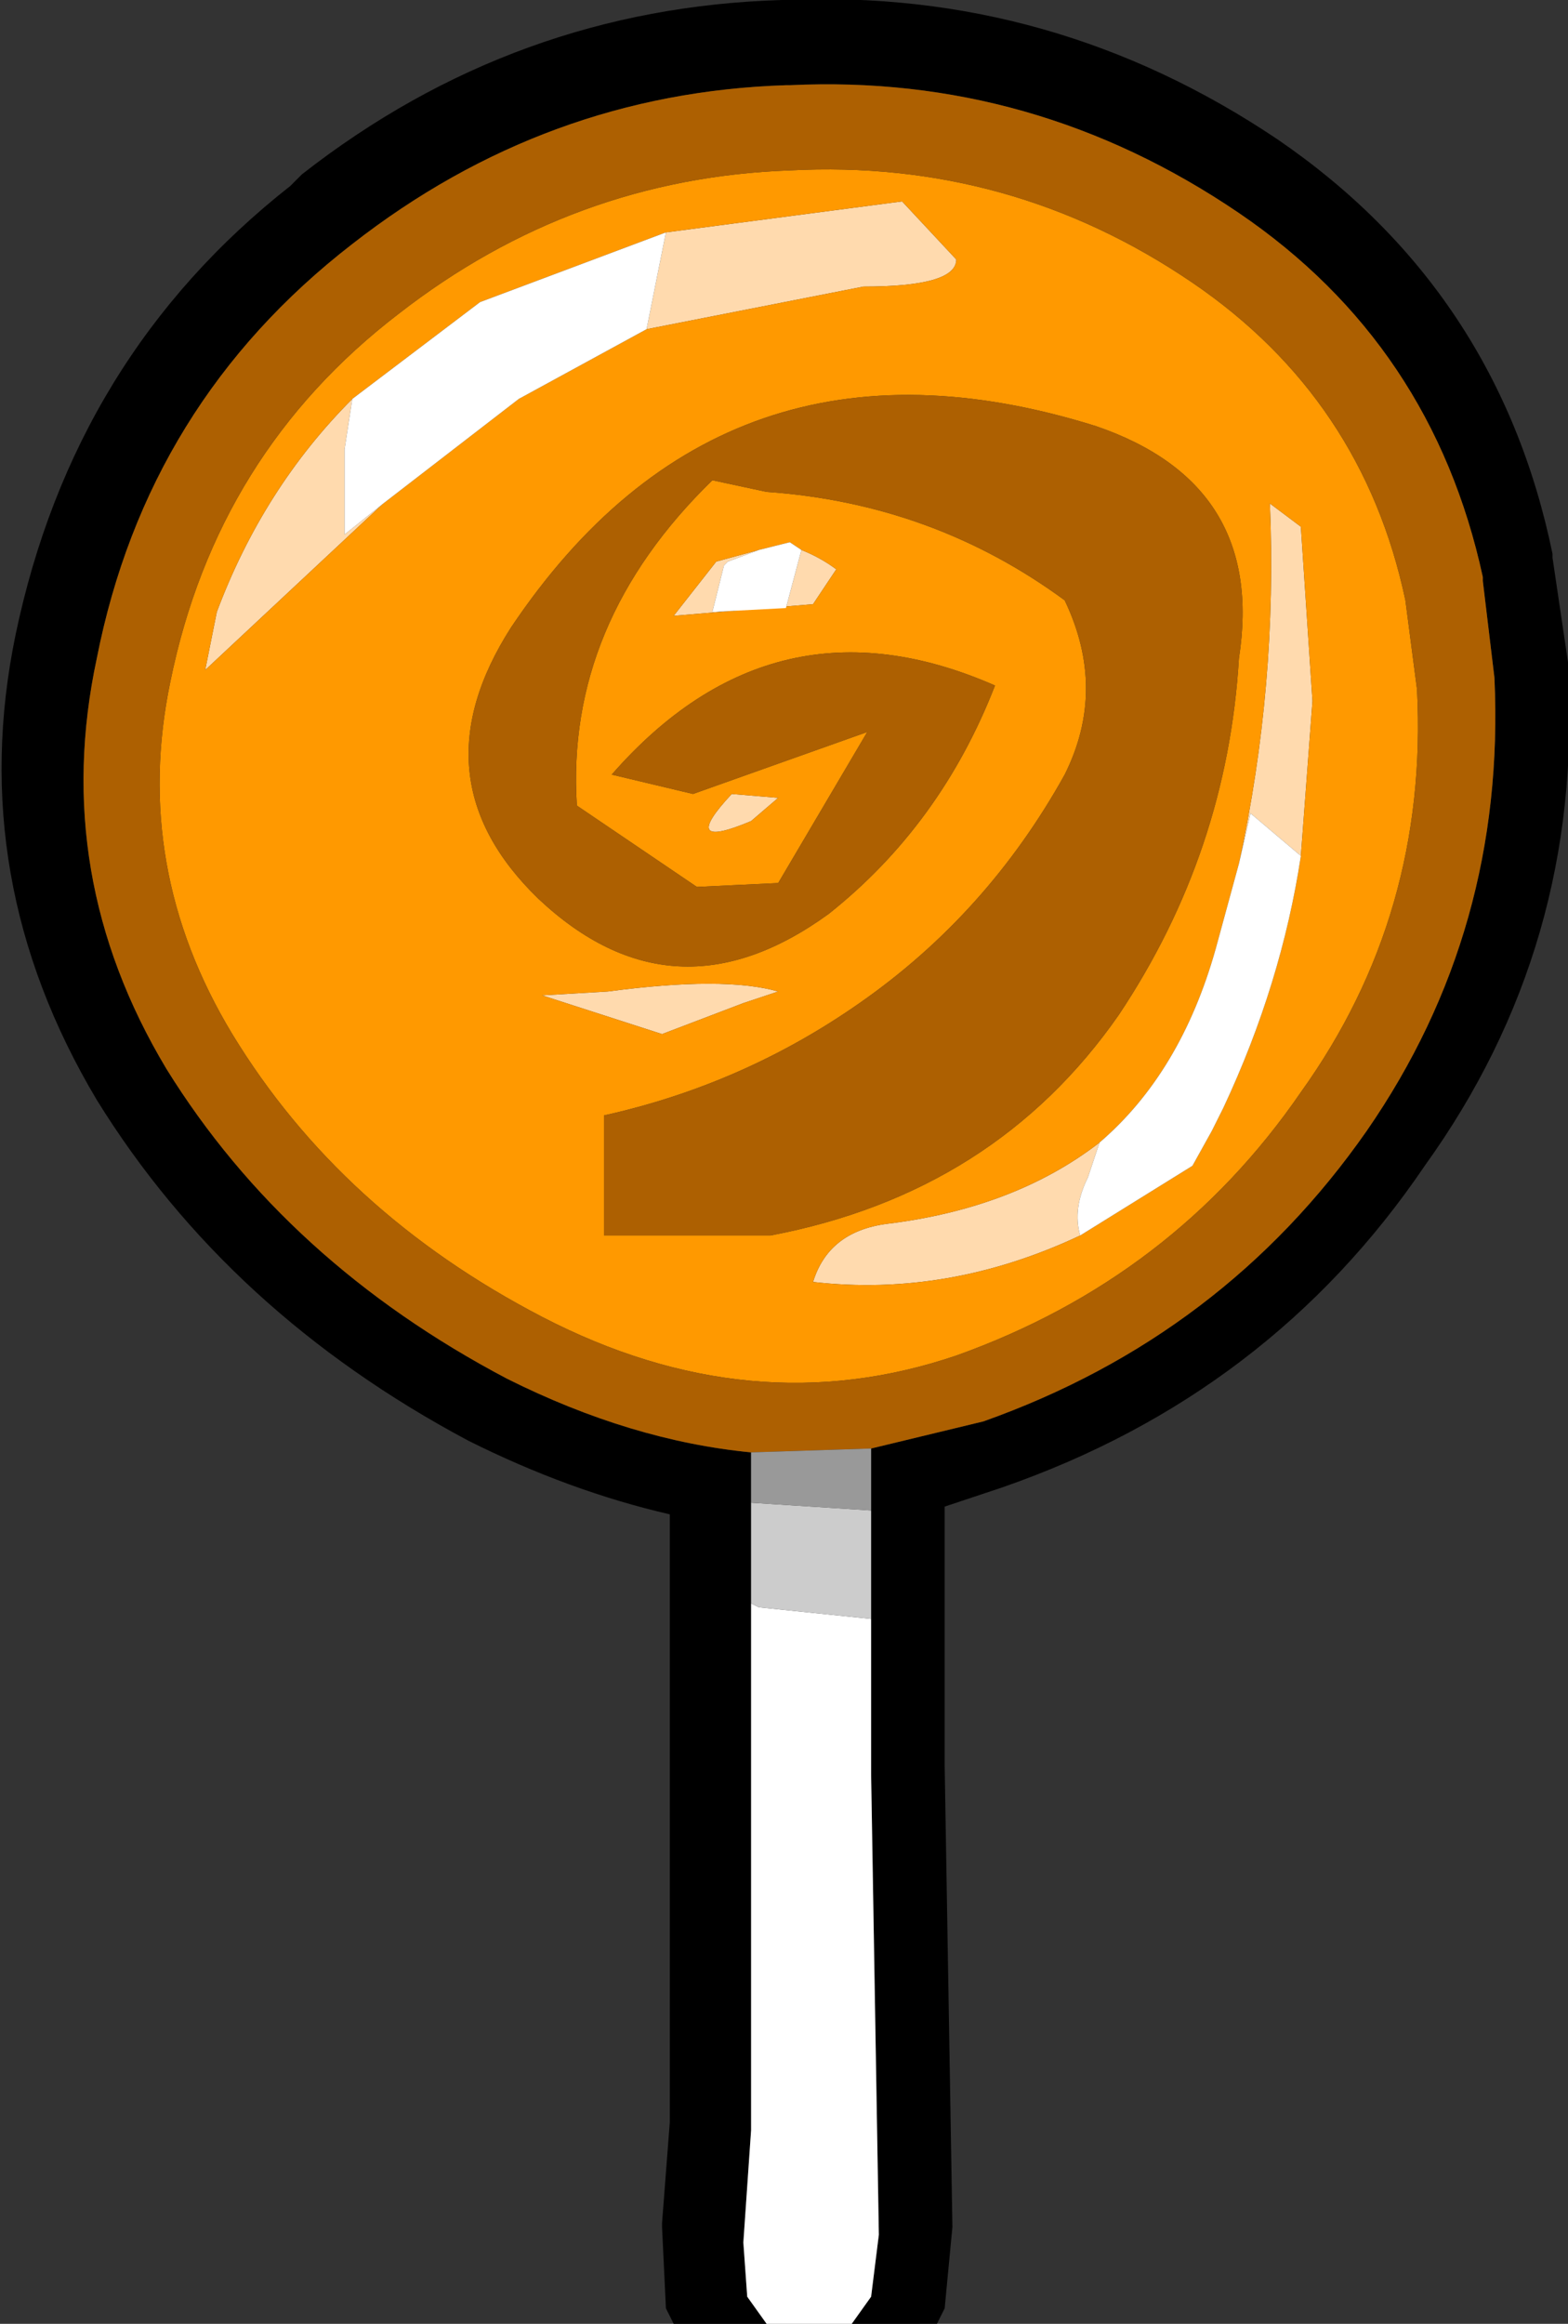
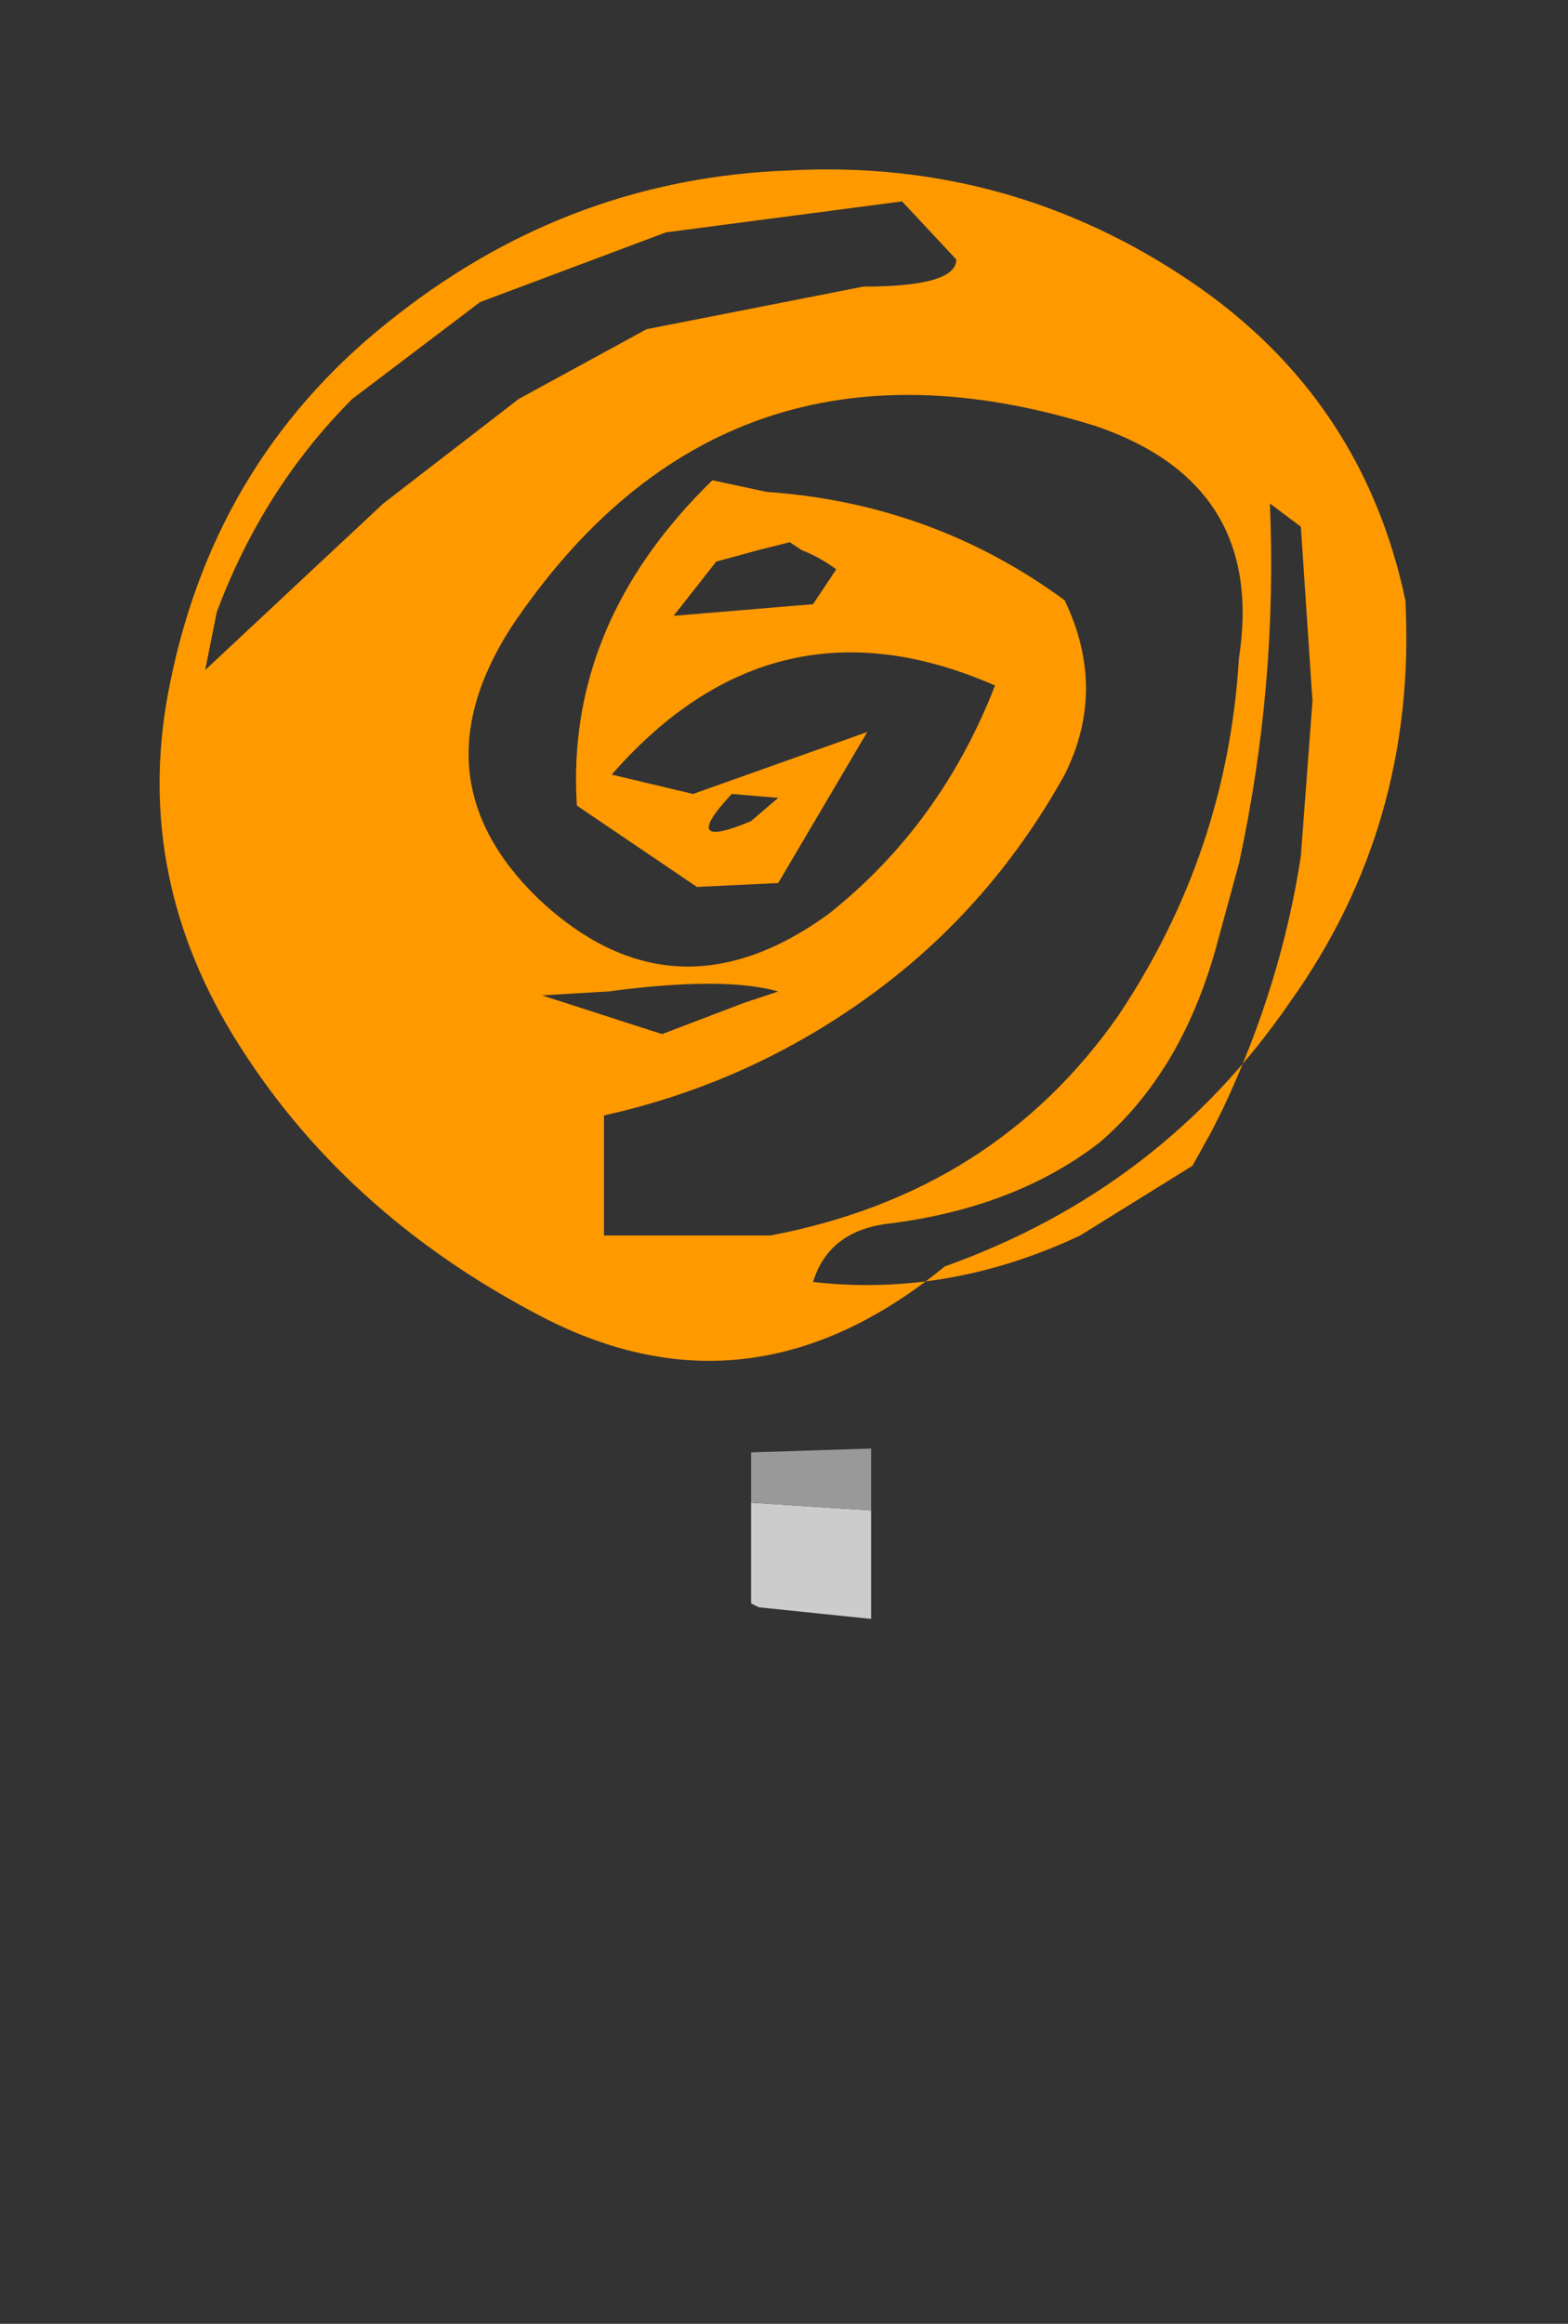
<svg xmlns="http://www.w3.org/2000/svg" height="30" width="20.25">
  <rect width="100%" height="100%" fill="#333333" stroke="none" />
  <g fill-rule="evenodd">
-     <path d="M8.6 3l3.05-.4.7.75q0 .35-1.2.35l-2.8.55L8.6 3M4.95 6.5l-2.3 2.15.15-.75q.6-1.6 1.75-2.75l-.1.65v1.1l.5-.4M16 11.15q.5-2.3.4-4.65l.4.3.15 2.25-.15 2-.65-.55-.15.65m-2.05 4.8q-1.7.8-3.45.6.2-.65.95-.75 1.65-.2 2.75-1.05l-.15.45q-.2.4-.1.75m-3.6-8.85q.25.1.45.25l-.3.45-1.8.15.55-.7.55-.15-.4.15-.05.05-.15.6.95-.05.2-.75m-.65 3.5q-.95.4-.25-.35l.6.05-.35.3m-1.15 2.75L7 12.85l.85-.05q1.5-.2 2.2 0l-.45.15-1.05.4" fill="#ffdaae" />
-     <path d="M8.35 4.25l2.8-.55q1.2 0 1.2-.35l-.7-.75L8.6 3l-2.4.9-1.65 1.25Q3.4 6.3 2.8 7.9l-.15.75 2.3-2.15L6.7 5.15l1.65-.9m8.45 6.8l.15-2-.15-2.25-.4-.3q.1 2.35-.4 4.65l-.3 1.1q-.45 1.6-1.5 2.5-1.1.85-2.75 1.05-.75.1-.95.75 1.75.2 3.45-.6l1.45-.9.25-.45.05-.1.1-.2q.75-1.6 1-3.25m-3.05-3.3q.55 1.15 0 2.25-1 1.8-2.65 2.95Q9.6 14 7.8 14.4v1.55h2.15q2.9-.55 4.5-2.85Q15.85 11 16 8.5q.35-2.25-1.85-3Q9.35 4 6.6 8.1q-1.25 1.95.35 3.5 1.75 1.65 3.75.2 1.45-1.15 2.15-2.95Q10 7.6 7.9 10l1.05.25 2.25-.8-1.15 1.95-1.05.05-1.55-1.05Q7.3 8.05 9.2 6.2l.7.15q2.15.15 3.85 1.4m4.4 0l.15 1.15q.15 2.9-1.5 5.2-1.65 2.4-4.45 3.4Q9.7 18.4 7 17q-2.6-1.35-4-3.65-1.3-2.15-.8-4.55.6-2.95 2.95-4.75Q7.4 2.3 10.2 2.2q2.85-.15 5.2 1.45 2.2 1.5 2.75 4.1M9.8 7.1l-.55.15-.55.7 1.8-.15.3-.45q-.2-.15-.45-.25L10.2 7l-.4.1m-.1 3.5l.35-.3-.6-.05q-.7.75.25.35m-1.15 2.75l1.05-.4.45-.15q-.7-.2-2.2 0l-.85.05 1.55.5" fill="#f90" />
-     <path d="M9.9 30H8.7l-.1-.2-.05-1.05v-.05l.1-1.3V19.55q-1.3-.3-2.6-.95-3.1-1.65-4.8-4.4-1.7-2.85-1.05-6 .75-3.6 3.55-5.8l.15-.15Q6.65.1 10.1 0h.05q3.45-.15 6.35 1.8 2.85 1.95 3.55 5.35v.05l.2 1.35v.1q.2 3.55-1.85 6.4-2 2.95-5.45 4.15l-.75.25v3.35l.1 5.95-.1 1.05-.1.2H11l.25-.35.1-.8-.1-5.95V18.7l1.45-.35q3.1-1.1 4.95-3.75 1.8-2.6 1.65-5.85l-.15-1.25v-.05q-.65-3-3.15-4.7-2.65-1.8-5.8-1.65h-.05q-3.1.1-5.6 2.05Q1.9 5.2 1.25 8.5q-.6 2.8.9 5.3 1.55 2.5 4.4 4 1.6.8 3.15.95v8.75l-.1 1.45.05.7.25.35" />
-     <path d="M9.7 18.75q-1.55-.15-3.15-.95-2.85-1.5-4.4-4-1.5-2.5-.9-5.3.65-3.3 3.3-5.35 2.5-1.95 5.6-2.05h.05Q13.35.95 16 2.75q2.5 1.7 3.15 4.7v.05l.15 1.25q.15 3.25-1.65 5.85-1.85 2.65-4.95 3.75l-1.45.35-1.55.05m8.45-11q-.55-2.6-2.75-4.1-2.35-1.6-5.2-1.45-2.8.1-5.05 1.85Q2.8 5.85 2.2 8.8q-.5 2.4.8 4.55 1.4 2.3 4 3.65 2.7 1.4 5.35.5 2.8-1 4.45-3.4 1.65-2.3 1.5-5.2l-.15-1.15m-4.4 0q-1.7-1.25-3.85-1.4l-.7-.15q-1.9 1.85-1.75 4.2L9 11.45l1.05-.05 1.15-1.95-2.25.8L7.9 10q2.1-2.4 4.95-1.15-.7 1.8-2.15 2.95-2 1.45-3.75-.2-1.6-1.55-.35-3.5Q9.35 4 14.15 5.5q2.2.75 1.85 3-.15 2.5-1.55 4.6-1.6 2.3-4.5 2.85H7.8V14.4q1.8-.4 3.3-1.45 1.65-1.15 2.65-2.95.55-1.1 0-2.25" fill="#ad6001" />
-     <path d="M8.6 3l-.25 1.25-1.65.9L4.95 6.5l-.5.4V5.8l.1-.65L6.2 3.9 8.6 3m1.3 27l-.25-.35-.05-.7.1-1.45v-6.8l.1.05 1.45.15v2l.1 5.95-.1.8L11 30H9.9M16 11.15l.15-.65.65.55q-.25 1.65-1 3.25l-.1.2-.05.1-.25.45-1.45.9q-.1-.35.1-.75l.15-.45q1.05-.9 1.5-2.5l.3-1.1M10.35 7.1l-.2.75-.95.05.15-.6.05-.05.4-.15.4-.1.15.1" fill="#fff" />
+     <path d="M8.35 4.25l2.8-.55q1.2 0 1.2-.35l-.7-.75L8.6 3l-2.4.9-1.65 1.25Q3.4 6.3 2.8 7.9l-.15.75 2.3-2.15L6.7 5.15l1.65-.9m8.45 6.8l.15-2-.15-2.25-.4-.3q.1 2.35-.4 4.65l-.3 1.1q-.45 1.6-1.5 2.5-1.1.85-2.75 1.05-.75.1-.95.75 1.75.2 3.45-.6l1.45-.9.25-.45.05-.1.1-.2q.75-1.6 1-3.25m-3.05-3.3q.55 1.15 0 2.25-1 1.8-2.65 2.95Q9.6 14 7.8 14.4v1.55h2.15q2.9-.55 4.5-2.85Q15.85 11 16 8.5q.35-2.25-1.85-3Q9.35 4 6.6 8.1q-1.25 1.95.35 3.5 1.75 1.65 3.75.2 1.45-1.15 2.15-2.95Q10 7.6 7.9 10l1.05.25 2.25-.8-1.15 1.95-1.05.05-1.55-1.05Q7.3 8.05 9.2 6.2l.7.15q2.15.15 3.85 1.4m4.4 0q.15 2.9-1.5 5.2-1.65 2.4-4.45 3.4Q9.7 18.4 7 17q-2.6-1.35-4-3.65-1.3-2.15-.8-4.55.6-2.95 2.95-4.75Q7.4 2.3 10.2 2.2q2.85-.15 5.2 1.45 2.2 1.5 2.75 4.1M9.8 7.1l-.55.15-.55.7 1.8-.15.3-.45q-.2-.15-.45-.25L10.2 7l-.4.1m-.1 3.5l.35-.3-.6-.05q-.7.75.25.35m-1.15 2.75l1.05-.4.45-.15q-.7-.2-2.2 0l-.85.05 1.55.5" fill="#f90" />
    <path d="M9.7 20.7v-1.3l1.55.1V20.9l-1.45-.15-.1-.05" fill="#ccc" />
    <path d="M9.7 19.4v-.65l1.55-.05v.8l-1.55-.1" fill="#999" />
  </g>
</svg>